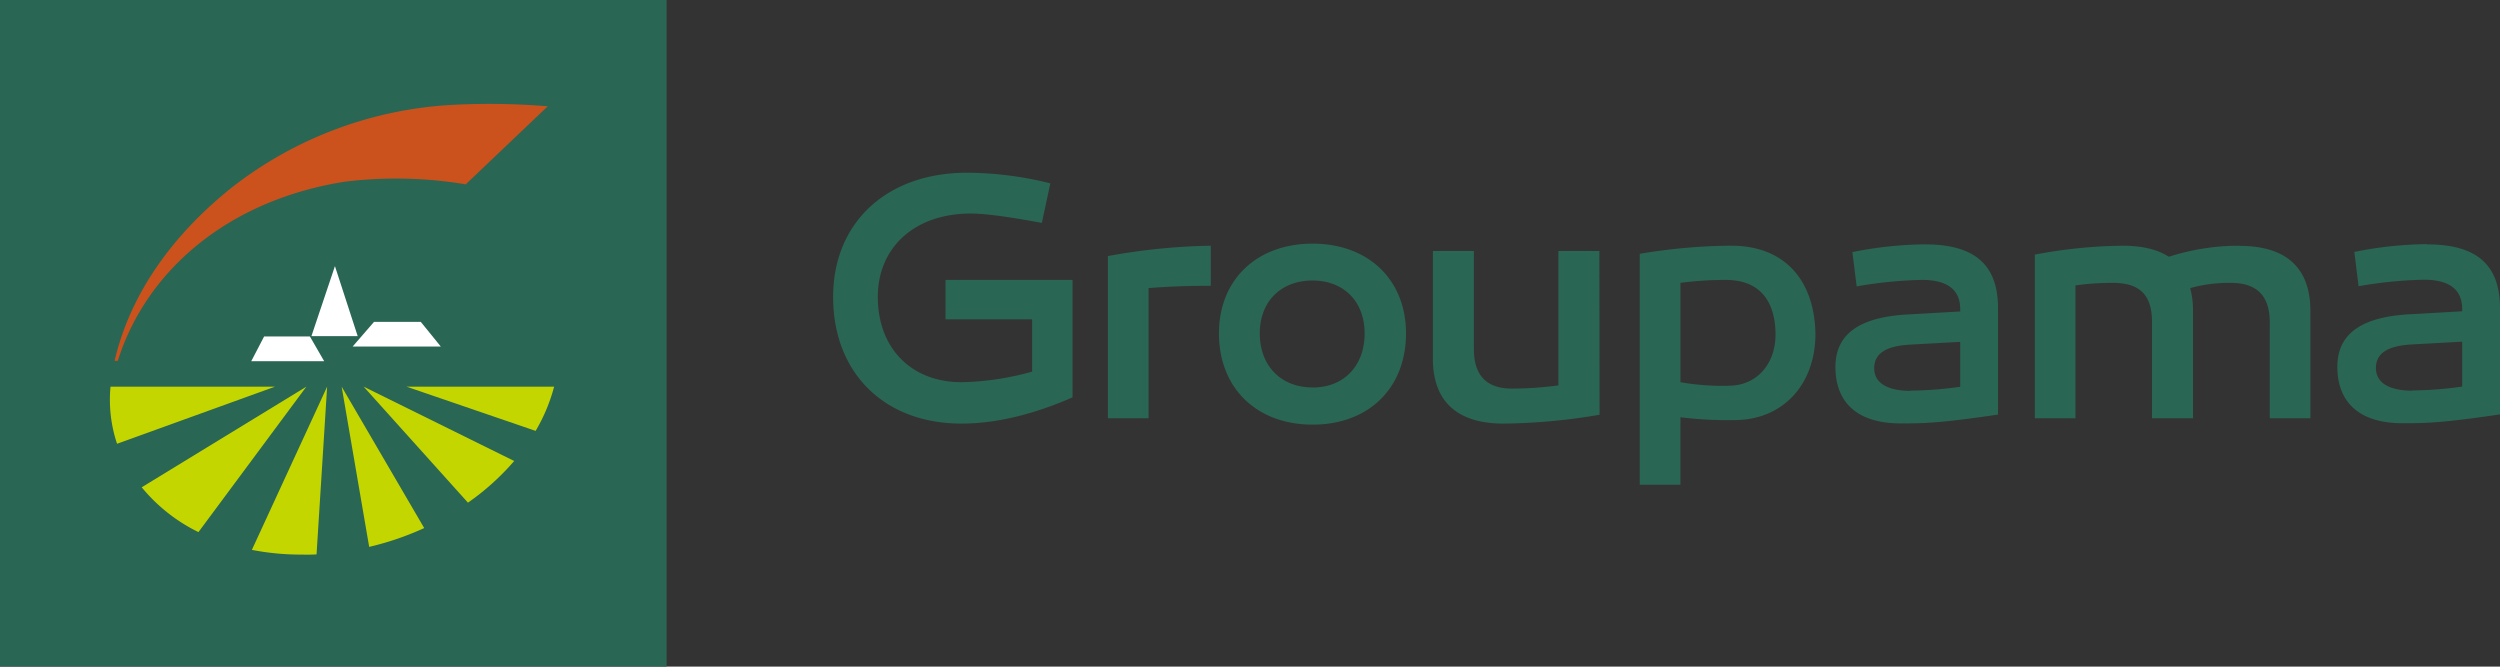
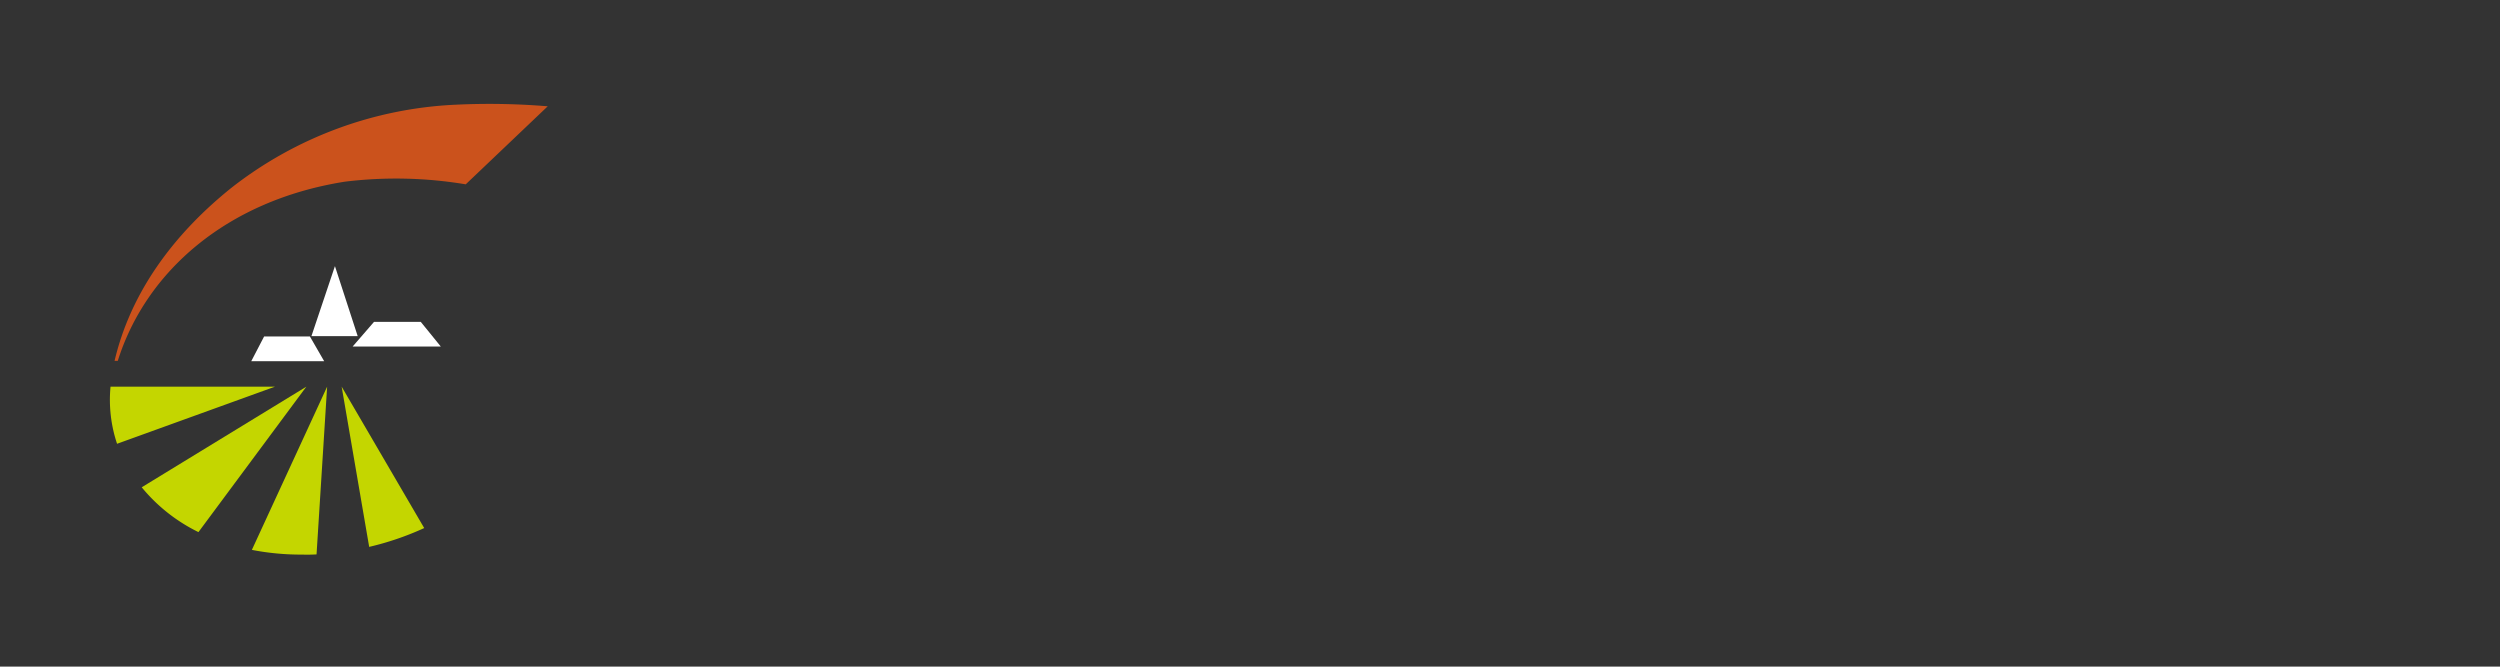
<svg xmlns="http://www.w3.org/2000/svg" id="Logo" width="187.51mm" height="50mm" viewBox="0 0 531.52 141.73">
  <rect x="0" y="0" width="531.52" height="141.73" fill="#333333" stroke="none" />
  <defs>
    <style> .cls-1 { fill: #2a6654; } .cls-2 { fill: #cb521c; } .cls-3 { fill: #fff; } .cls-4 { fill: #c4d600; } </style>
  </defs>
  <g>
-     <rect class="cls-1" width="141.73" height="141.73" />
-     <path class="cls-1" d="M583.75,153.93c-5,0-7.74-1.73-7.74-4.81s2.4-4.66,7.29-5l11.05-.61v9.55a79.08,79.08,0,0,1-10.6.82m3.15-31.1a81.07,81.07,0,0,0-15.48,1.65l.9,7.29a90.05,90.05,0,0,1,13.91-1.38c5.26,0,8.12,2,8.12,6.24v.47l-10.45.6c-10.9.45-16.09,4.13-16.09,11.2,0,7.74,4.89,12,13.83,12,4.59,0,8.12,0,20.75-1.88V136.42c0-9.3-5-13.59-15.49-13.59m-39.82.28a48.94,48.94,0,0,0-15.1,2.35c-2.56-1.66-5.94-2.35-9.93-2.35A105.68,105.68,0,0,0,503.49,125V159.8h8.64V131.55a55.69,55.69,0,0,1,8-.54c5.57,0,8.27,2.49,8.27,8.26V159.8h8.72V136.88a17.88,17.88,0,0,0-.6-4.76,31,31,0,0,1,8.65-1.11c5.56,0,8.27,2.78,8.27,8.42V159.8h8.64V137c0-9.93-6-13.85-15-13.85m-70,30.82c-5,0-7.74-1.73-7.74-4.81s2.4-4.66,7.29-5l11-.61v9.55a79.08,79.08,0,0,1-10.6.82m3.16-31.1a81.17,81.17,0,0,0-15.49,1.65l.91,7.29a90,90,0,0,1,13.9-1.38c5.26,0,8.12,2,8.12,6.24v.47l-10.45.6c-10.9.45-16.08,4.13-16.08,11.2,0,7.74,4.88,12,13.83,12,4.58,0,8.11,0,20.74-1.88V136.42c0-9.3-5-13.59-15.48-13.59m-41.76,30.05a51.85,51.85,0,0,1-10.29-.75V131a75.85,75.85,0,0,1,9.62-.62c7.67,0,10.6,5,10.6,11.67,0,6.09-3.91,10.82-9.93,10.82m.53-29.77a122.25,122.25,0,0,0-19.47,1.73v49.1h8.65V159.58a80.89,80.89,0,0,0,11.5.6c10.3,0,17.21-7.59,17.21-18.35-.22-11.3-6.46-18.72-17.89-18.72m-28.05,1.13h-8.72v28.57a75.76,75.76,0,0,1-9.84.68c-5.42,0-8.12-2.78-8.12-8.42V124.24h-8.72V147.1c0,9.92,6.09,13.83,15,13.83a127.33,127.33,0,0,0,20.44-1.88Zm-61,29c-6.69,0-11.2-4.59-11.2-11.51,0-6.76,4.51-11.22,11.2-11.22S361,135,361,141.75c0,6.92-4.43,11.51-11.05,11.51m0-30.59c-11.87,0-19.92,7.65-19.92,19.08,0,11.66,8.05,19.4,19.92,19.4s19.85-7.74,19.85-19.4c0-11.43-8.05-19.08-19.85-19.08m-21.66.44a132.82,132.82,0,0,0-21.87,2.2V159.8h8.65V132.12c4.36-.35,8.64-.49,13.22-.49Zm-29.39,7.28h-27v8.37h18.41v11.12a59.32,59.32,0,0,1-15,2.25c-10.67,0-17.81-7.21-17.81-18.13,0-10.58,7.89-17.73,19.76-17.73,3,0,8.12.68,15.11,2l1.81-8.42a74.65,74.65,0,0,0-17.59-2.26C259.43,107.55,248,118.16,248,134c0,16.18,10.9,26.93,27.29,26.93,7.44,0,15.41-2,23.61-5.57Z" transform="translate(-70.87 -70.87)" />
    <g>
      <path class="cls-2" d="M187.32,93.47a150.47,150.47,0,0,0-19.58-.34,83.48,83.48,0,0,0-47.62,17.63c-12.64,10.12-21.56,22.59-24.89,36.83h.68c6-19.07,23.28-34.13,48.25-38.09a89.84,89.84,0,0,1,25.73.56Z" transform="translate(-70.87 -70.87)" />
      <g>
        <polygon class="cls-3" points="66.21 71.47 71.21 56.58 76.05 71.47 66.21 71.47" />
        <polygon class="cls-3" points="74.97 73.68 79.52 68.43 89.46 68.43 93.72 73.68 74.97 73.68" />
        <polygon class="cls-3" points="53.42 76.79 56.15 71.54 65.89 71.54 68.92 76.79 53.42 76.79" />
      </g>
      <g>
        <path class="cls-4" d="M143.51,153.08l5.85,34.06a62,62,0,0,0,11.7-4Z" transform="translate(-70.87 -70.87)" />
-         <path class="cls-4" d="M180.19,168.88l-32-15.8,22.17,24.66A53.09,53.09,0,0,0,180.19,168.88Z" transform="translate(-70.87 -70.87)" />
-         <path class="cls-4" d="M157.31,153.08l27.44,9.4a37.2,37.2,0,0,0,3.93-9.4Z" transform="translate(-70.87 -70.87)" />
        <path class="cls-4" d="M138.17,188.74l2.25-35.66-16,34.7a54.81,54.81,0,0,0,10.77,1C136.21,188.82,137.19,188.79,138.17,188.74Z" transform="translate(-70.87 -70.87)" />
        <path class="cls-4" d="M113.06,184,136,153.08l-35,21.39A36.14,36.14,0,0,0,113.06,184Z" transform="translate(-70.87 -70.87)" />
        <path class="cls-4" d="M94.37,153.08a29.35,29.35,0,0,0,1.39,12.14l33.57-12.14Z" transform="translate(-70.87 -70.87)" />
      </g>
    </g>
  </g>
</svg>